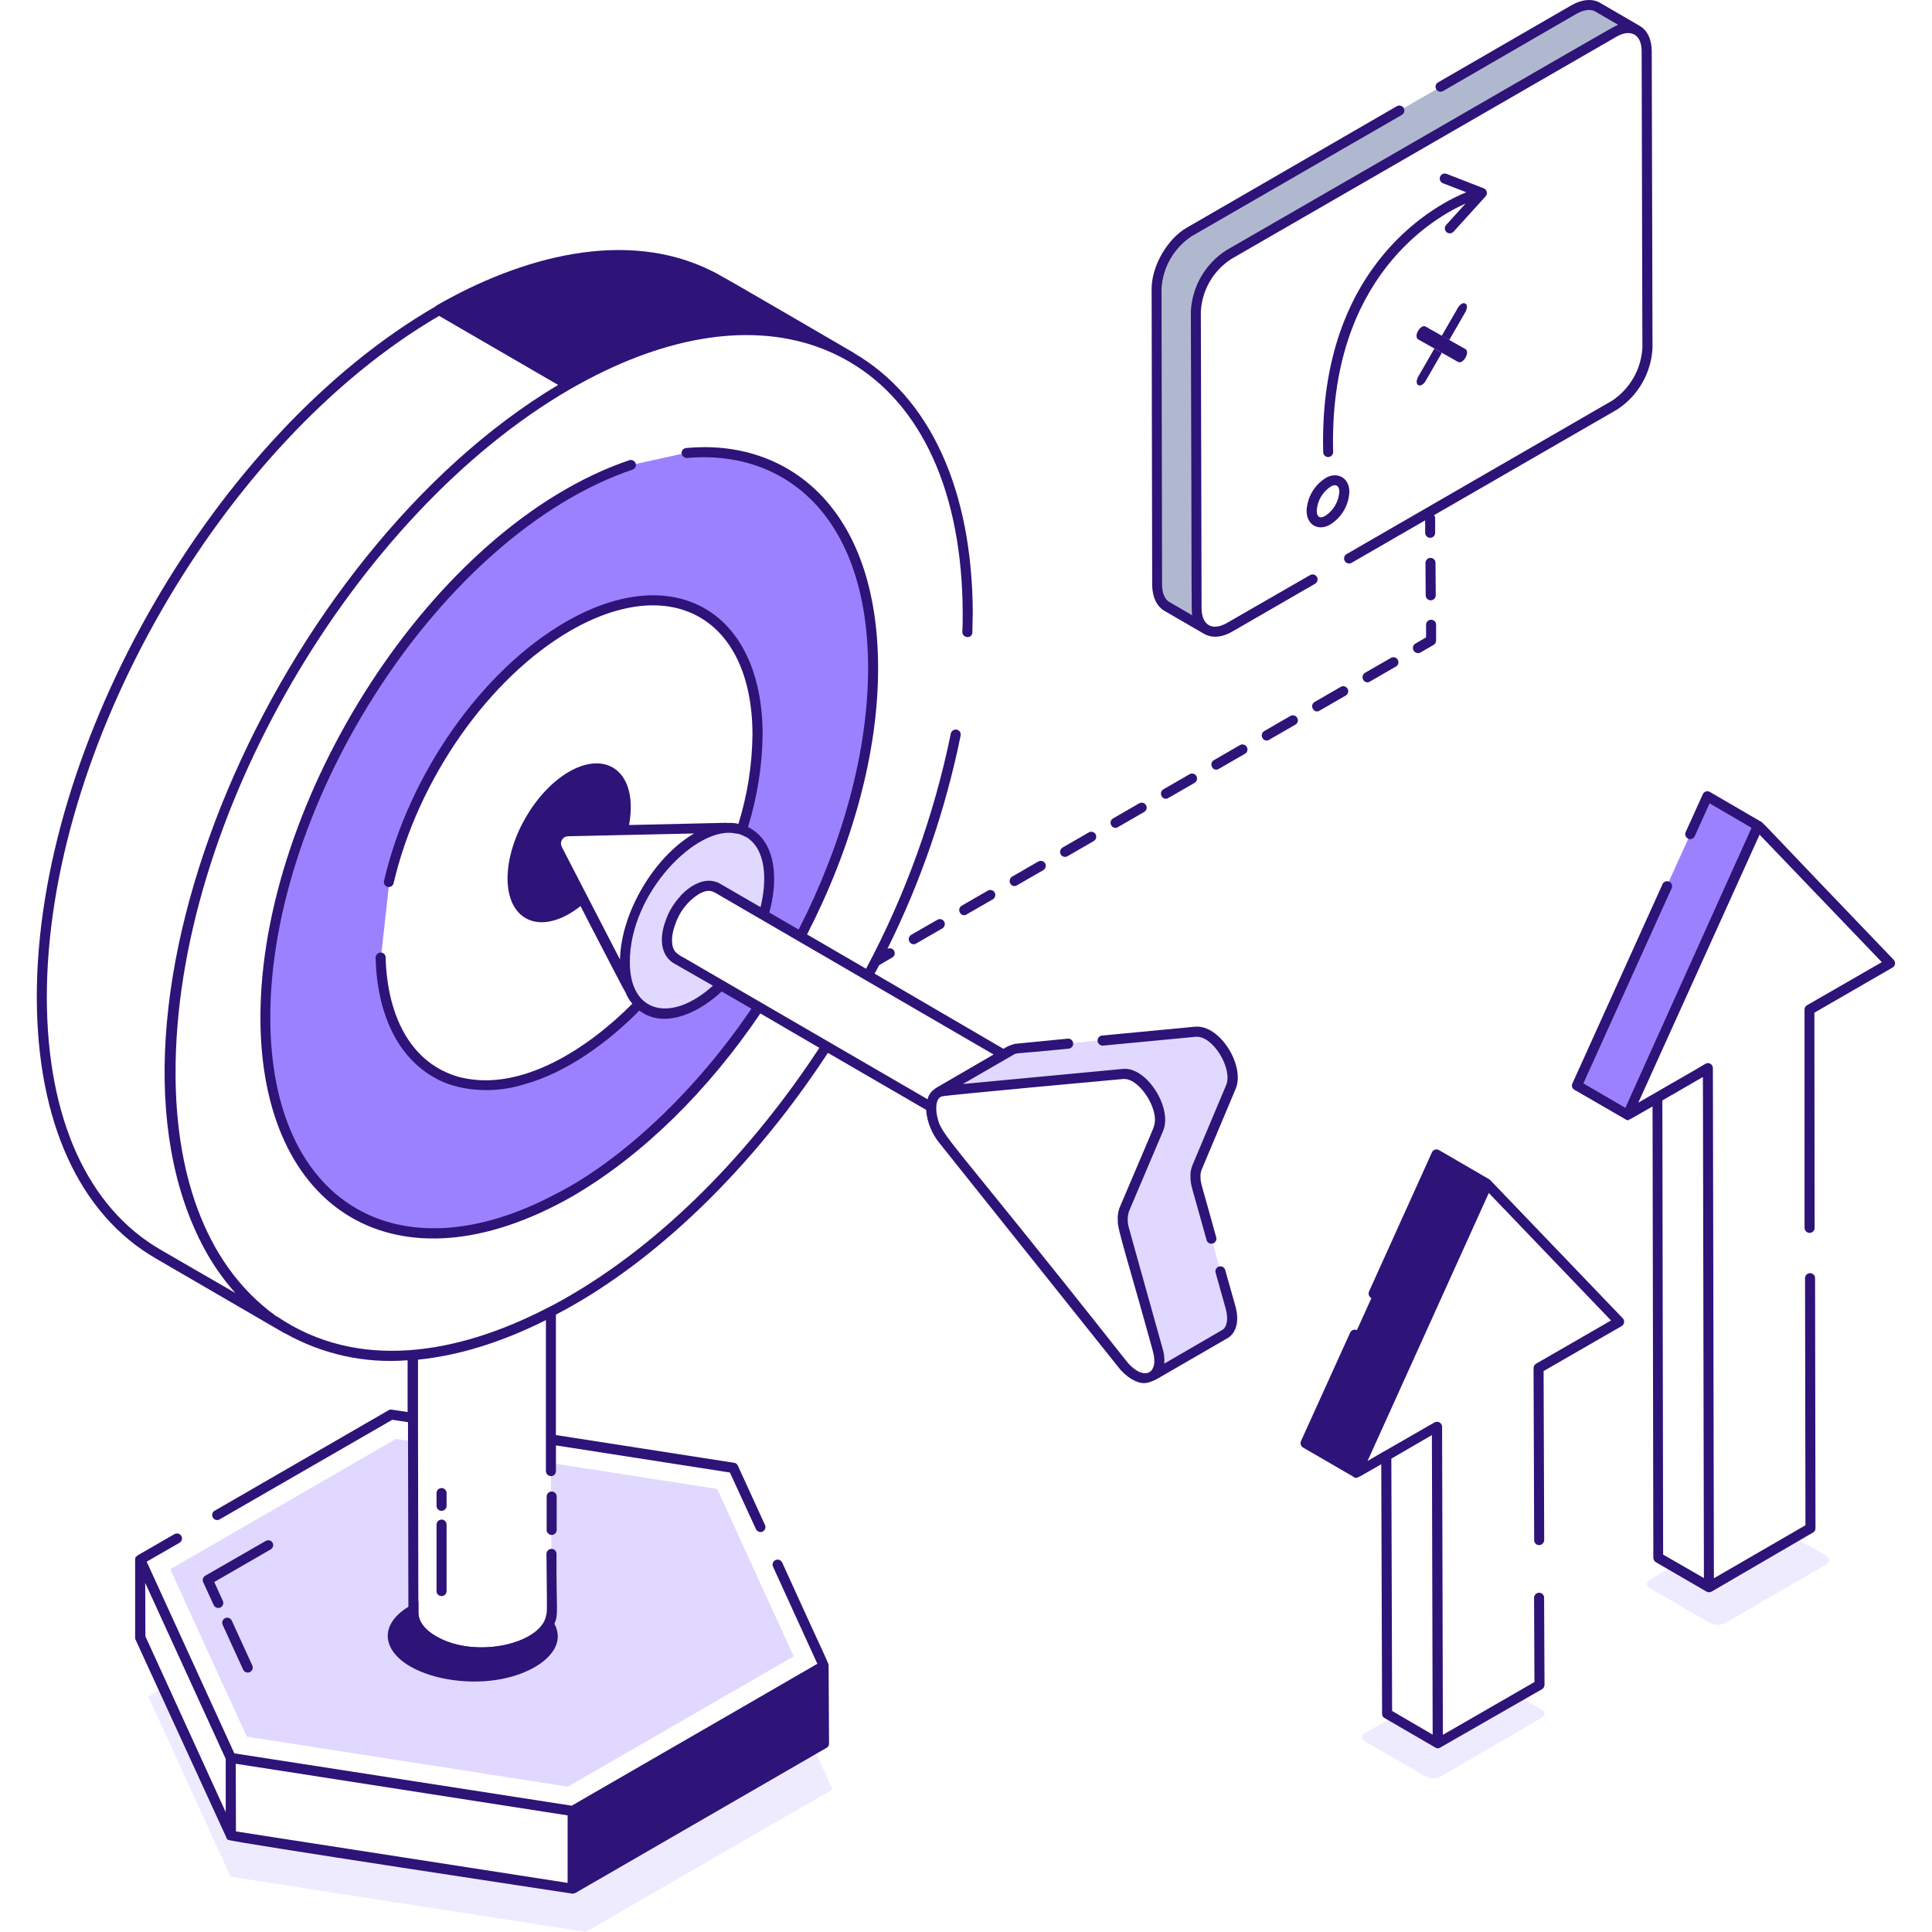
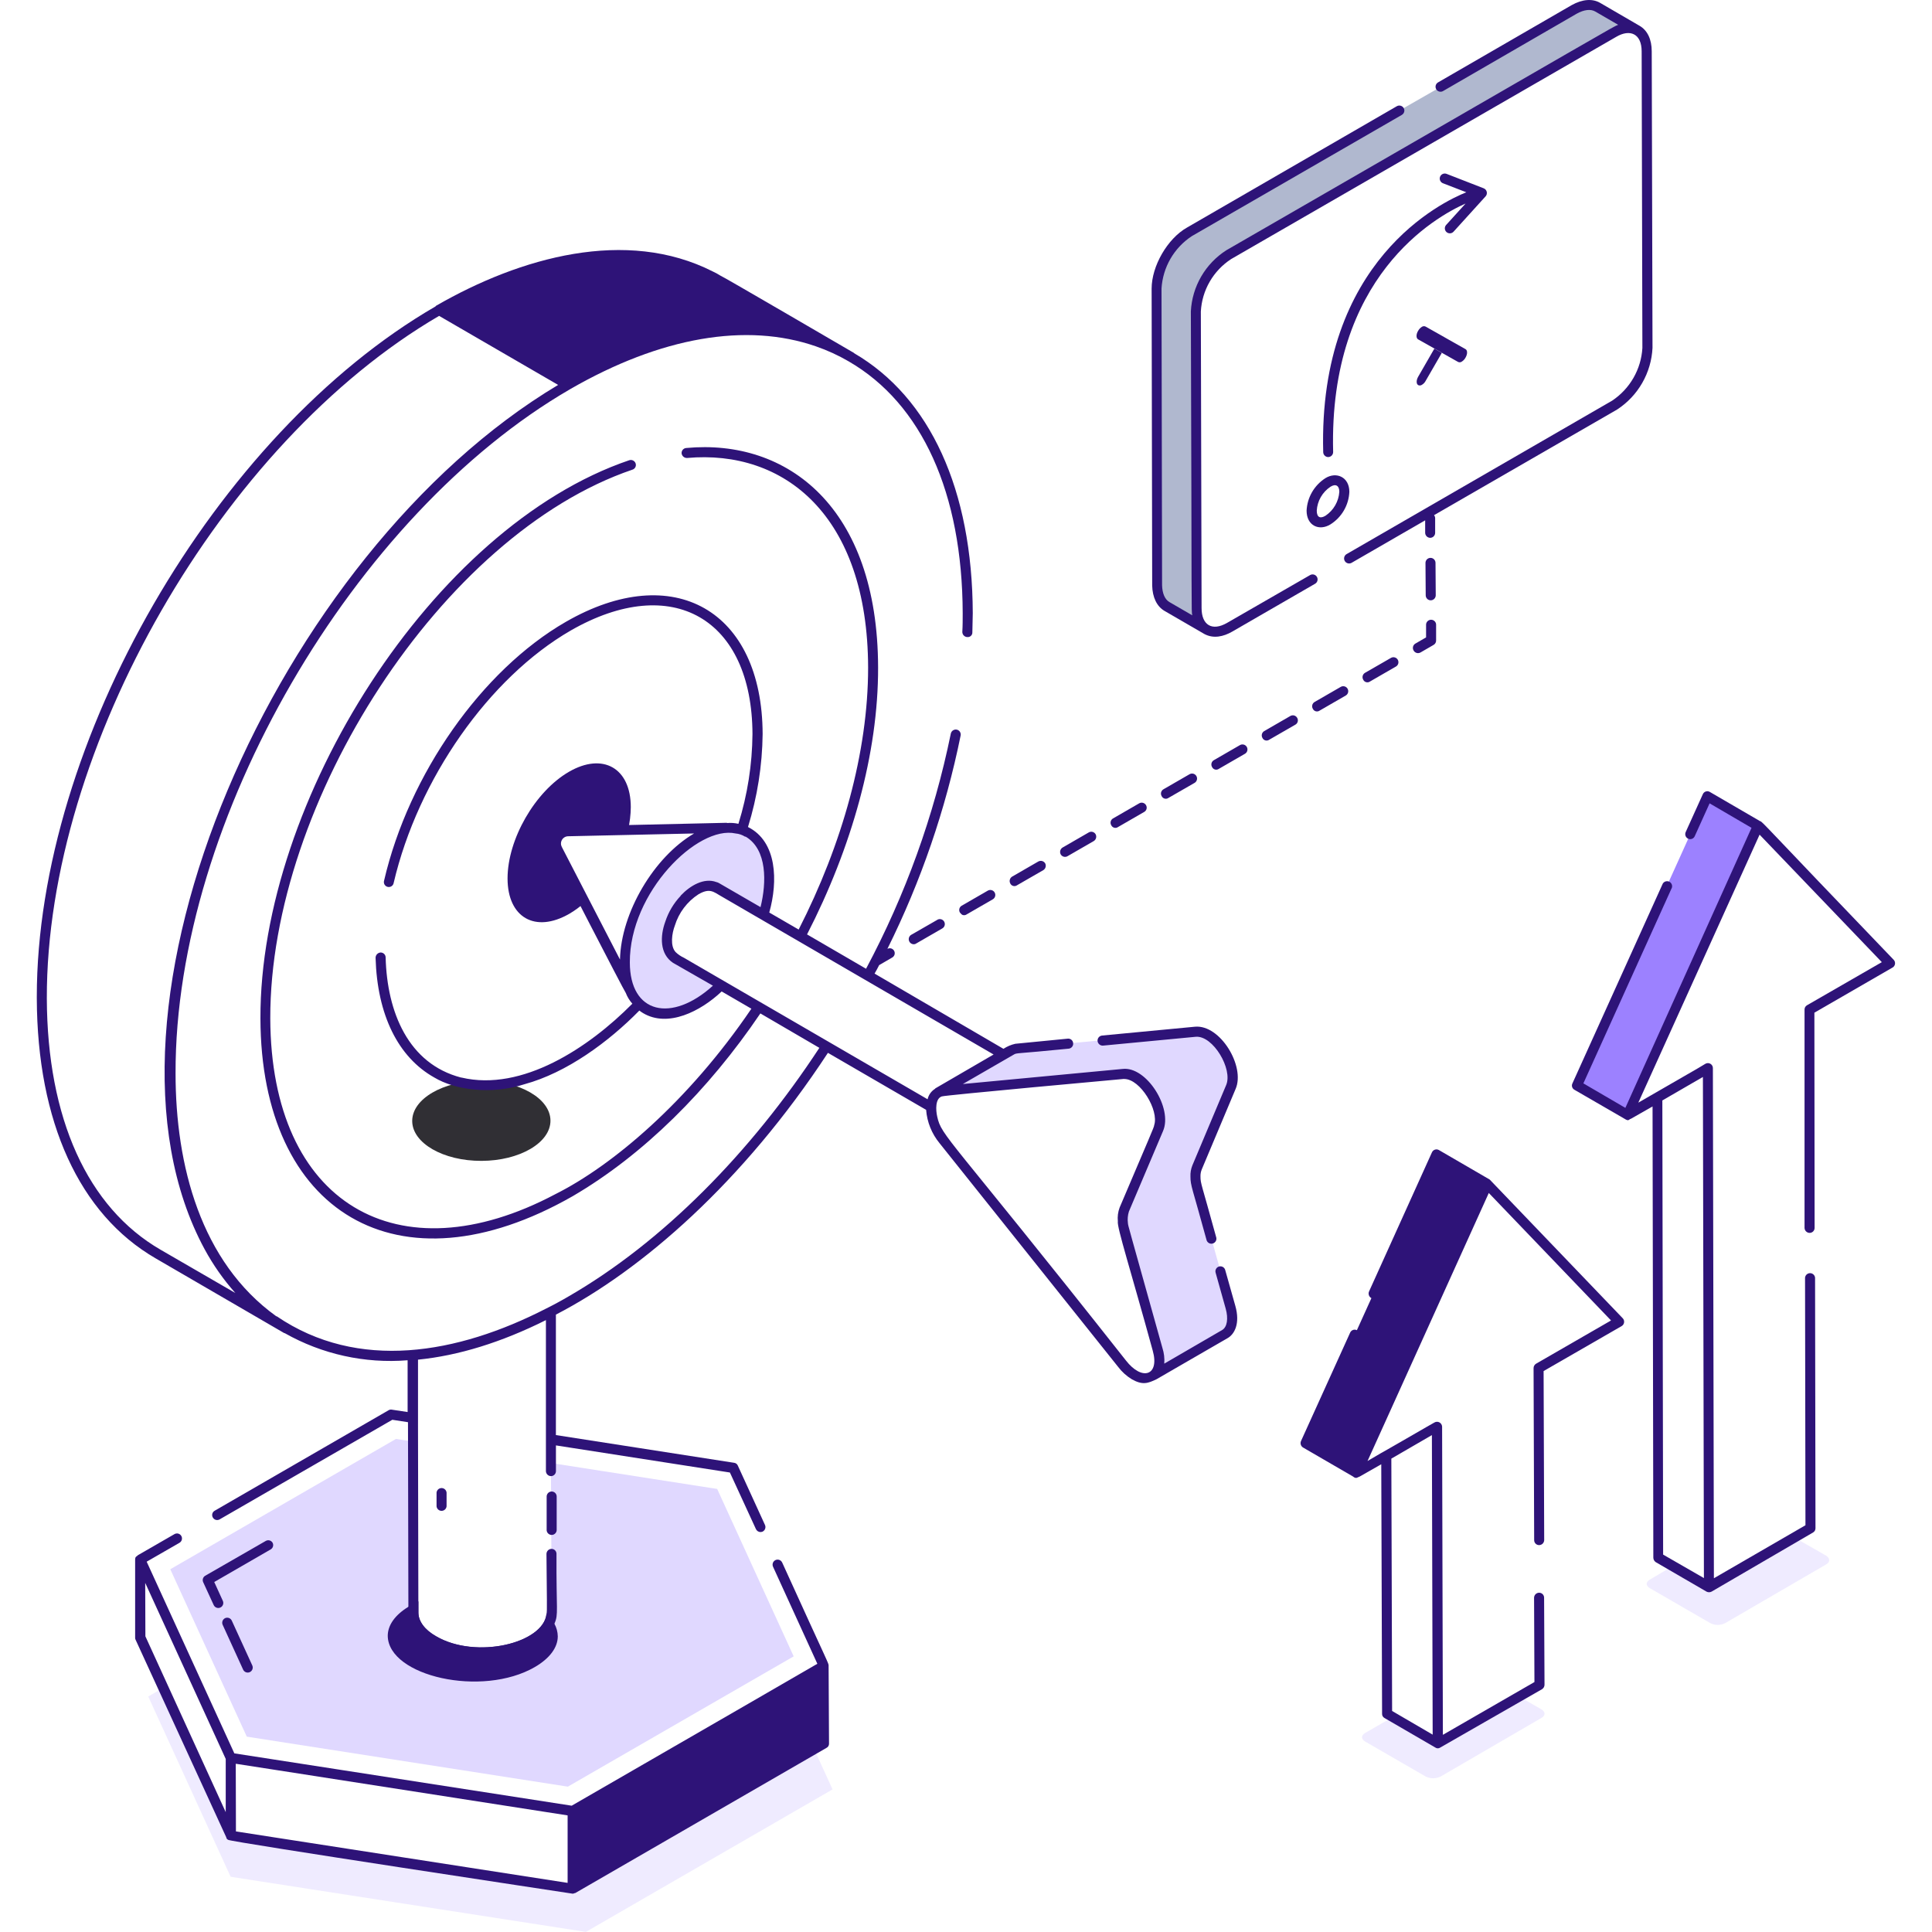
<svg xmlns="http://www.w3.org/2000/svg" width="420" height="420" viewBox="0 0 420 420" fill="none">
  <g opacity="0.5">
    <path d="M170.877 366.885L124.44 393.686V410.605L50.207 399.08L35.538 366.885L32.224 368.806L50.138 407.998L127.366 419.98L180.998 388.999L170.877 366.885Z" fill="#E0D8FF" />
  </g>
  <path d="M172.539 360.078L123.445 388.402L53.651 377.534L37.02 341.139L86.075 312.815L89.787 313.383L89.876 350.564C89.876 352.793 91.319 354.973 94.235 356.674C100.087 360.078 109.601 360.078 115.493 356.674C118.479 354.973 119.942 352.694 119.942 350.474L119.862 337.825L119.773 319.752V318.05L155.909 323.683L172.539 360.078Z" fill="#E0D8FF" />
  <g opacity="0.5">
    <path d="M335.146 373.434L313.152 386.223C312.654 386.458 312.111 386.58 311.56 386.58C311.009 386.58 310.465 386.458 309.968 386.223L296.741 378.579C295.875 378.062 295.875 377.276 296.741 376.748L302.712 373.305L312.535 379.017L330.25 368.806L335.097 371.603C335.982 372.12 335.982 372.956 335.146 373.434Z" fill="#E0D8FF" />
  </g>
  <g opacity="0.5">
    <path d="M396.989 340.094L374.995 352.883C374.504 353.119 373.967 353.241 373.422 353.241C372.878 353.241 372.341 353.119 371.85 352.883L358.633 345.24C357.758 344.712 357.758 343.936 358.633 343.408L363.689 340.423L371.502 344.961L390.052 334.223L397.019 338.204C397.865 338.781 397.865 339.607 396.989 340.094Z" fill="#E0D8FF" />
  </g>
  <path d="M367.461 181.338L371.183 173.107L382.22 179.517L353.797 242.344L342.77 235.935L362.416 192.494" fill="#9C81FF" />
  <path d="M298.583 281.208L312.257 250.973L323.294 257.392L294.87 320.22L283.833 313.801L294.512 290.195" fill="#2E1378" />
  <path d="M313.162 18.909L342.213 2.06C344.203 0.935 346.044 0.816 347.348 1.582L355.877 6.558C354.583 5.852 352.812 5.912 350.801 7.096L267.114 55.374C265.043 56.721 263.319 58.536 262.079 60.673C260.84 62.81 260.12 65.208 259.978 67.674L260.157 132.174C260.157 134.473 260.973 136.066 262.277 136.832L253.688 131.856C252.385 131.089 251.618 129.497 251.559 127.258L251.449 62.758C251.578 60.285 252.292 57.877 253.532 55.733C254.773 53.59 256.504 51.771 258.585 50.427L304.206 24.044" fill="#B0B8CF" />
  <path d="M308.316 81.866L311.819 75.785L313.441 76.711L309.928 82.792C309.746 83.148 309.466 83.444 309.122 83.648C309.006 83.731 308.871 83.782 308.729 83.796C308.588 83.81 308.445 83.786 308.316 83.727C307.858 83.468 307.858 82.652 308.316 81.866Z" fill="#2E1378" />
  <path d="M309.092 71.058C309.208 70.976 309.344 70.926 309.485 70.913C309.627 70.901 309.77 70.927 309.898 70.989L313.431 72.979L315.053 73.904L318.586 75.895C319.044 76.154 319.044 76.97 318.586 77.756C318.395 78.106 318.118 78.401 317.78 78.612C317.665 78.697 317.529 78.748 317.387 78.76C317.245 78.772 317.102 78.745 316.974 78.682L313.441 76.691L311.819 75.766L308.286 73.775C307.828 73.516 307.828 72.66 308.286 71.924C308.477 71.572 308.754 71.274 309.092 71.058Z" fill="#2E1378" />
-   <path d="M318.557 65.992C319.014 66.201 319.014 67.057 318.557 67.844L315.044 73.924L313.421 72.999L316.934 66.918C317.128 66.57 317.405 66.276 317.741 66.062C317.857 65.976 317.994 65.923 318.139 65.911C318.283 65.899 318.428 65.927 318.557 65.992Z" fill="#2E1378" />
  <path d="M104.663 252.364C112.962 252.341 119.68 248.423 119.666 243.614C119.653 238.805 112.914 234.925 104.614 234.948C96.314 234.971 89.597 238.888 89.611 243.698C89.624 248.507 96.363 252.387 104.663 252.364Z" fill="#302F34" />
-   <path d="M149.231 98.437L137.139 101.104C132.394 102.7 127.831 104.792 123.524 107.344C87.08 128.383 57.581 179.437 57.761 221.385C57.94 263.334 87.527 280.103 124.012 259.084C139.507 250.127 153.779 235.736 164.995 218.897L156.834 214.18L147.141 208.507C144.686 211.924 141.988 215.161 139.07 218.191C134.606 222.905 129.508 226.974 123.922 230.283C101.659 243.161 83.507 233.209 82.81 208.159L84.631 191.708C89.787 169.575 105.272 146.705 123.654 136.145C146.255 123.048 164.676 133.568 164.766 159.583C164.676 166.68 163.529 173.723 161.362 180.482C159.986 184.868 158.279 189.143 156.257 193.271L166.03 198.983L174.061 203.661C183.924 184.672 189.855 163.981 189.815 145.132C189.686 113.673 172.966 96.297 149.231 98.437Z" fill="#9C81FF" />
  <path d="M121.126 184.632L127.097 196.196C126.08 197.129 124.966 197.95 123.773 198.645C116.359 202.924 110.338 199.471 110.338 190.962C110.338 182.452 116.309 172.052 123.684 167.783C131.058 163.514 137.129 166.957 137.129 175.466C137.113 177.142 136.91 178.811 136.522 180.442L123.425 180.751C122.976 180.766 122.538 180.894 122.151 181.123C121.765 181.352 121.442 181.675 121.213 182.062C120.984 182.449 120.856 182.887 120.841 183.336C120.825 183.785 120.924 184.231 121.126 184.632Z" fill="#2E1378" />
  <path d="M144.991 204.357C144.991 206.348 145.698 207.721 146.832 208.338L147.091 208.467L156.784 214.14C155.235 215.689 153.488 217.028 151.589 218.121C146.434 221.107 141.856 220.918 139.02 218.121C137.029 216.29 135.875 213.235 135.835 209.164C135.835 199.212 142.801 187.04 151.5 182.025C155.212 179.885 158.615 179.407 161.322 180.363C164.895 181.587 167.214 185.339 167.294 191.011C167.267 193.677 166.841 196.324 166.03 198.864L156.257 193.151L155.859 192.932C154.684 192.236 153.112 192.365 151.36 193.37C149.504 194.566 147.958 196.185 146.851 198.096C145.744 200.006 145.106 202.152 144.991 204.357Z" fill="#E0D8FF" />
  <path d="M250.702 238.414C251.996 240.772 252.623 243.509 251.777 245.47L244.423 262.965C244.158 263.595 244.029 264.273 244.045 264.956C244.052 265.783 244.179 266.604 244.423 267.394L251.668 293.27C252.514 296.255 251.817 298.365 250.444 299.141L266.268 289.976C267.641 289.159 268.338 287.089 267.492 284.094L260.247 258.139C260.003 257.349 259.879 256.527 259.878 255.7C259.859 255.018 259.984 254.34 260.247 253.71L267.601 236.224C268.457 234.234 267.82 231.527 266.526 229.158C265.619 227.421 264.283 225.945 262.645 224.869C261.82 224.377 260.867 224.145 259.908 224.202L247.677 225.346L239.715 226.123L220.906 227.904C220.517 227.966 220.141 228.091 219.791 228.272L203.967 237.448C204.323 237.262 204.712 237.148 205.112 237.11L244.084 233.418C245.048 233.349 246.008 233.593 246.821 234.114C248.47 235.181 249.809 236.664 250.702 238.414Z" fill="#E0D8FF" />
  <path d="M170.041 339.686C169.981 339.555 169.897 339.438 169.792 339.34C169.687 339.242 169.563 339.165 169.429 339.115C169.295 339.065 169.151 339.041 169.008 339.046C168.864 339.051 168.723 339.084 168.593 339.144C168.462 339.203 168.344 339.288 168.246 339.393C168.148 339.498 168.072 339.621 168.022 339.755C167.971 339.89 167.948 340.033 167.953 340.176C167.958 340.32 167.991 340.461 168.05 340.592L177.684 361.69L162.756 370.329L124.281 392.542L74.629 384.839L50.944 381.167L31.885 339.497L39.021 335.387C39.144 335.315 39.252 335.219 39.339 335.106C39.426 334.992 39.489 334.862 39.526 334.724C39.562 334.586 39.571 334.442 39.552 334.301C39.533 334.159 39.486 334.022 39.414 333.899C39.342 333.775 39.246 333.667 39.133 333.581C39.019 333.494 38.89 333.431 38.751 333.394C38.613 333.358 38.469 333.349 38.328 333.368C38.186 333.387 38.05 333.434 37.926 333.506L29.964 338.094C29.726 338.422 29.377 338.283 29.377 339.089V356.008C29.363 356.159 29.395 356.311 29.467 356.446L49.202 399.449C49.193 399.474 49.193 399.503 49.202 399.528C49.272 399.721 49.415 399.878 49.6 399.966C50.048 400.414 124.052 411.6 124.49 411.67C124.657 411.659 124.82 411.612 124.967 411.531C124.967 411.58 124.967 411.531 125.057 411.531L179.654 379.982C179.827 379.9 179.972 379.77 180.073 379.608C180.173 379.446 180.225 379.258 180.222 379.067L180.132 362.148C180.172 361.561 180.222 362.118 170.041 339.686ZM31.567 344.105L49.072 382.381V393.945L31.607 355.719L31.567 344.105ZM51.252 383.426L59.472 384.7L123.395 394.652V409.321L51.292 398.135L51.252 383.426Z" fill="#2E1378" />
  <path d="M48.943 351.768C48.681 351.891 48.477 352.113 48.377 352.385C48.276 352.656 48.286 352.957 48.405 353.221L52.854 362.964C52.975 363.228 53.197 363.433 53.469 363.534C53.742 363.635 54.043 363.623 54.307 363.502C54.571 363.38 54.776 363.159 54.877 362.886C54.977 362.614 54.966 362.313 54.844 362.049L50.386 352.306C50.265 352.044 50.045 351.841 49.775 351.74C49.505 351.64 49.206 351.65 48.943 351.768Z" fill="#2E1378" />
  <path d="M59.263 335.387C59.192 335.262 59.097 335.152 58.983 335.065C58.869 334.977 58.739 334.913 58.6 334.875C58.461 334.838 58.316 334.829 58.174 334.849C58.032 334.868 57.894 334.916 57.77 334.989L44.614 342.552C44.38 342.688 44.206 342.906 44.123 343.163C44.04 343.42 44.056 343.699 44.166 343.946L46.455 348.922C46.514 349.052 46.599 349.17 46.704 349.268C46.809 349.366 46.932 349.442 47.067 349.493C47.201 349.543 47.344 349.567 47.488 349.562C47.631 349.557 47.772 349.524 47.903 349.464C48.034 349.405 48.151 349.32 48.249 349.215C48.347 349.11 48.424 348.987 48.474 348.852C48.524 348.718 48.548 348.575 48.543 348.431C48.538 348.288 48.505 348.147 48.445 348.016L46.574 343.916L58.875 336.81C59.107 336.665 59.276 336.438 59.348 336.175C59.42 335.911 59.39 335.629 59.263 335.387Z" fill="#2E1378" />
  <path d="M411.658 208.637C383.325 179.148 383.066 178.521 382.638 178.521L371.691 172.152C371.558 172.075 371.411 172.028 371.259 172.014C371.107 171.999 370.953 172.017 370.809 172.067C370.664 172.117 370.532 172.198 370.422 172.304C370.311 172.409 370.224 172.537 370.168 172.679L366.456 180.88C366.337 181.142 366.325 181.44 366.424 181.71C366.522 181.98 366.723 182.2 366.983 182.323C367.112 182.383 367.251 182.417 367.393 182.423C367.535 182.429 367.676 182.407 367.81 182.358C367.943 182.309 368.065 182.234 368.169 182.138C368.273 182.041 368.357 181.925 368.416 181.796L371.651 174.64L380.767 179.964L353.339 240.842L344.213 235.517L363.46 192.962C363.533 192.707 363.511 192.434 363.398 192.193C363.285 191.953 363.088 191.763 362.844 191.657C362.601 191.551 362.327 191.537 362.074 191.618C361.821 191.699 361.607 191.869 361.47 192.096L341.834 235.517C341.711 235.761 341.687 236.043 341.769 236.303C341.851 236.563 342.032 236.782 342.272 236.911L353.14 243.2C354.135 243.847 354.025 243.34 354.573 243.2L359.25 240.533L359.42 338.602C359.419 338.798 359.467 338.992 359.559 339.165C359.651 339.339 359.784 339.487 359.947 339.597L370.984 346.006C371.153 346.094 371.341 346.14 371.531 346.14C371.722 346.14 371.91 346.094 372.079 346.006L394.143 333.148C394.304 333.056 394.438 332.922 394.531 332.762C394.623 332.601 394.671 332.418 394.67 332.232L394.58 277.764C394.555 277.493 394.428 277.241 394.227 277.058C394.025 276.875 393.763 276.774 393.491 276.774C393.218 276.774 392.956 276.875 392.754 277.058C392.553 277.241 392.427 277.493 392.401 277.764L392.491 331.575L372.586 343.1L372.367 232.243C372.376 232.05 372.333 231.858 372.242 231.688C372.152 231.517 372.018 231.373 371.853 231.272C371.689 231.171 371.501 231.115 371.308 231.111C371.114 231.106 370.924 231.154 370.755 231.248L369.093 232.243C342.919 247.35 377.104 227.615 356.155 239.707C362.744 225.147 381.533 183.607 382.518 181.447L409.091 209.164L392.819 218.539C392.647 218.639 392.506 218.785 392.413 218.961C392.32 219.137 392.278 219.336 392.291 219.534V266.926C392.297 267.215 392.414 267.49 392.618 267.695C392.822 267.899 393.097 268.016 393.386 268.021C393.53 268.022 393.673 267.995 393.807 267.94C393.94 267.886 394.061 267.805 394.163 267.703C394.265 267.601 394.346 267.48 394.4 267.347C394.455 267.213 394.482 267.07 394.481 266.926L394.431 220.151L411.35 210.378C411.506 210.304 411.643 210.194 411.748 210.056C411.853 209.918 411.923 209.757 411.954 209.587C411.984 209.417 411.973 209.241 411.921 209.076C411.87 208.911 411.78 208.76 411.658 208.637ZM370.198 234.124L370.417 343.06L361.549 337.955L361.38 239.229L370.198 234.124Z" fill="#2E1378" />
  <path d="M323.851 256.427L312.804 250.008C312.671 249.933 312.524 249.887 312.372 249.873C312.221 249.859 312.068 249.878 311.924 249.928C311.78 249.978 311.648 250.058 311.537 250.162C311.426 250.267 311.339 250.394 311.281 250.535L297.607 280.78C297.498 281.047 297.497 281.346 297.602 281.614C297.708 281.883 297.913 282.101 298.174 282.223C298.44 282.327 298.736 282.326 299.001 282.218C299.266 282.111 299.48 281.906 299.597 281.645L312.784 252.535L321.9 257.81C294.82 317.752 297.179 312.427 294.363 318.647L285.247 313.323L295.517 290.602C295.628 290.335 295.631 290.035 295.526 289.766C295.42 289.497 295.213 289.279 294.95 289.159C294.821 289.099 294.682 289.065 294.54 289.059C294.398 289.053 294.257 289.075 294.123 289.124C293.99 289.173 293.868 289.248 293.764 289.345C293.66 289.441 293.576 289.558 293.517 289.687L282.818 313.293C282.713 313.546 282.704 313.829 282.794 314.088C282.884 314.347 283.066 314.563 283.306 314.696L294.124 320.976C294.84 321.603 295.169 321.096 295.607 320.976L300.274 318.319L300.453 372.568C300.446 372.755 300.492 372.94 300.586 373.102C300.679 373.264 300.816 373.396 300.981 373.484L312.018 379.893C312.177 380.009 312.368 380.072 312.565 380.072C312.762 380.072 312.954 380.009 313.112 379.893L335.196 367.234C335.37 367.132 335.514 366.987 335.613 366.812C335.713 366.638 335.765 366.44 335.764 366.239L335.674 347.329C335.675 347.186 335.648 347.043 335.593 346.91C335.539 346.778 335.458 346.657 335.356 346.556C335.254 346.455 335.132 346.375 334.999 346.322C334.866 346.268 334.723 346.242 334.579 346.245C334.293 346.25 334.02 346.366 333.818 346.568C333.616 346.77 333.5 347.043 333.494 347.329L333.574 365.661L313.67 377.136L313.501 310.148C313.494 309.957 313.438 309.771 313.338 309.608C313.238 309.445 313.097 309.311 312.93 309.219C312.762 309.126 312.574 309.079 312.382 309.082C312.191 309.084 312.004 309.136 311.839 309.233L310.226 310.148C309.779 310.407 299.697 316.229 300.274 315.861L297.289 317.612C296.95 318.359 301.837 307.591 323.652 259.343L350.224 287.059L333.952 296.444C333.776 296.543 333.631 296.688 333.531 296.863C333.431 297.039 333.381 297.238 333.385 297.439L333.514 334.8C333.512 334.943 333.538 335.086 333.591 335.22C333.645 335.353 333.724 335.474 333.826 335.576C333.927 335.678 334.047 335.759 334.18 335.814C334.313 335.868 334.455 335.896 334.599 335.894C334.888 335.889 335.163 335.772 335.368 335.568C335.572 335.364 335.689 335.088 335.694 334.8L335.565 298.056L352.543 288.274C352.684 288.188 352.804 288.072 352.895 287.934C352.985 287.796 353.043 287.639 353.064 287.476C353.085 287.312 353.069 287.146 353.016 286.989C352.964 286.833 352.877 286.69 352.762 286.572C333.256 266.22 323.871 256.437 323.851 256.427ZM311.281 311.98L311.45 377.096L302.633 371.951L302.464 317.095L311.281 311.98Z" fill="#2E1378" />
  <path d="M311.032 130.502C311.176 130.501 311.318 130.471 311.45 130.415C311.583 130.359 311.703 130.277 311.803 130.175C311.904 130.072 311.984 129.951 312.037 129.817C312.091 129.684 312.118 129.541 312.117 129.398L312.067 122.361C312.067 122.218 312.039 122.076 311.984 121.944C311.929 121.812 311.848 121.692 311.746 121.591C311.644 121.49 311.523 121.41 311.391 121.356C311.258 121.302 311.116 121.275 310.973 121.277C310.829 121.278 310.687 121.308 310.554 121.364C310.422 121.42 310.302 121.502 310.201 121.604C310.101 121.707 310.021 121.828 309.967 121.962C309.913 122.095 309.886 122.238 309.888 122.381L309.938 129.417C309.938 129.561 309.966 129.703 310.021 129.835C310.076 129.967 310.157 130.087 310.259 130.188C310.361 130.289 310.481 130.369 310.614 130.423C310.747 130.477 310.889 130.504 311.032 130.502Z" fill="#2E1378" />
  <path d="M307.32 141.44C307.466 141.69 307.705 141.872 307.984 141.947C308.264 142.021 308.562 141.982 308.813 141.838L311.649 140.196C311.824 140.096 311.967 139.951 312.064 139.775C312.16 139.6 312.206 139.401 312.197 139.2V135.926C312.211 135.774 312.194 135.621 312.146 135.476C312.098 135.331 312.02 135.198 311.917 135.085C311.814 134.973 311.689 134.882 311.55 134.821C311.41 134.759 311.259 134.727 311.107 134.727C310.954 134.727 310.803 134.759 310.664 134.821C310.524 134.882 310.399 134.973 310.297 135.085C310.194 135.198 310.116 135.331 310.068 135.476C310.02 135.621 310.003 135.774 310.017 135.926V138.563L307.728 139.887C307.595 139.958 307.478 140.056 307.385 140.174C307.292 140.292 307.224 140.428 307.185 140.574C307.147 140.72 307.139 140.872 307.162 141.021C307.186 141.17 307.239 141.312 307.32 141.44Z" fill="#2E1378" />
-   <path d="M208.675 198.376C208.736 198.509 208.825 198.628 208.937 198.723C209.049 198.817 209.181 198.886 209.322 198.924C209.464 198.962 209.612 198.969 209.757 198.943C209.901 198.917 210.038 198.859 210.158 198.774L215.83 195.5C216.08 195.354 216.261 195.116 216.335 194.837C216.409 194.558 216.369 194.261 216.223 194.012C216.078 193.762 215.84 193.581 215.561 193.507C215.282 193.433 214.985 193.473 214.736 193.619L209.063 196.893C208.939 196.964 208.831 197.059 208.744 197.172C208.657 197.285 208.594 197.415 208.558 197.553C208.522 197.691 208.514 197.835 208.534 197.976C208.554 198.117 208.602 198.253 208.675 198.376Z" fill="#2E1378" />
+   <path d="M208.675 198.376C209.049 198.817 209.181 198.886 209.322 198.924C209.464 198.962 209.612 198.969 209.757 198.943C209.901 198.917 210.038 198.859 210.158 198.774L215.83 195.5C216.08 195.354 216.261 195.116 216.335 194.837C216.409 194.558 216.369 194.261 216.223 194.012C216.078 193.762 215.84 193.581 215.561 193.507C215.282 193.433 214.985 193.473 214.736 193.619L209.063 196.893C208.939 196.964 208.831 197.059 208.744 197.172C208.657 197.285 208.594 197.415 208.558 197.553C208.522 197.691 208.514 197.835 208.534 197.976C208.554 198.117 208.602 198.253 208.675 198.376Z" fill="#2E1378" />
  <path d="M221.105 192.444L226.788 189.17C227.035 189.024 227.217 188.789 227.296 188.514C227.376 188.238 227.347 187.942 227.216 187.687C227.064 187.435 226.82 187.252 226.534 187.179C226.249 187.107 225.947 187.15 225.693 187.299L220.02 190.573C219.778 190.724 219.603 190.961 219.529 191.236C219.455 191.512 219.488 191.805 219.622 192.056C219.684 192.189 219.774 192.306 219.887 192.4C219.999 192.494 220.131 192.562 220.272 192.599C220.414 192.636 220.562 192.641 220.706 192.615C220.85 192.588 220.986 192.53 221.105 192.444Z" fill="#2E1378" />
  <path d="M285.396 154.079C285.457 154.212 285.546 154.331 285.658 154.426C285.77 154.521 285.902 154.589 286.043 154.628C286.185 154.666 286.334 154.672 286.478 154.646C286.622 154.62 286.759 154.562 286.879 154.477L292.551 151.203C292.801 151.059 292.983 150.822 293.058 150.544C293.132 150.266 293.093 149.969 292.95 149.72C292.806 149.47 292.569 149.288 292.291 149.214C292.012 149.139 291.716 149.178 291.467 149.322L285.794 152.596C285.669 152.666 285.56 152.761 285.472 152.874C285.385 152.986 285.32 153.116 285.283 153.254C285.246 153.392 285.237 153.536 285.256 153.678C285.276 153.819 285.323 153.956 285.396 154.079Z" fill="#2E1378" />
  <path d="M258.595 168.311L252.922 171.585C252.798 171.656 252.69 171.751 252.603 171.864C252.517 171.977 252.453 172.107 252.417 172.245C252.381 172.383 252.373 172.527 252.393 172.668C252.413 172.809 252.461 172.945 252.534 173.068C252.596 173.2 252.686 173.318 252.799 173.412C252.911 173.505 253.043 173.573 253.184 173.61C253.326 173.647 253.474 173.653 253.618 173.626C253.762 173.599 253.898 173.541 254.017 173.456L259.69 170.191C259.813 170.12 259.921 170.024 260.008 169.91C260.095 169.797 260.158 169.667 260.194 169.529C260.231 169.391 260.24 169.247 260.221 169.105C260.202 168.964 260.155 168.827 260.083 168.704C260.011 168.58 259.915 168.472 259.802 168.385C259.688 168.299 259.558 168.235 259.42 168.199C259.282 168.162 259.138 168.154 258.997 168.173C258.855 168.192 258.718 168.239 258.595 168.311Z" fill="#2E1378" />
  <path d="M243.059 179.785L248.732 176.511C248.858 176.442 248.968 176.348 249.056 176.235C249.145 176.122 249.21 175.993 249.247 175.854C249.284 175.716 249.293 175.571 249.273 175.429C249.253 175.287 249.204 175.151 249.13 175.028C248.985 174.78 248.747 174.6 248.469 174.527C248.191 174.455 247.895 174.495 247.647 174.64L241.975 177.914C241.849 177.983 241.739 178.077 241.65 178.19C241.562 178.303 241.497 178.432 241.46 178.571C241.423 178.709 241.414 178.854 241.434 178.996C241.454 179.138 241.502 179.274 241.576 179.397C241.638 179.53 241.729 179.647 241.841 179.741C241.953 179.835 242.085 179.903 242.227 179.94C242.368 179.977 242.516 179.982 242.66 179.955C242.804 179.929 242.94 179.871 243.059 179.785Z" fill="#2E1378" />
  <path d="M302.414 143.002L296.741 146.266C296.617 146.338 296.509 146.434 296.422 146.549C296.335 146.663 296.272 146.793 296.236 146.932C296.2 147.071 296.191 147.215 296.211 147.357C296.232 147.499 296.28 147.636 296.353 147.759C296.415 147.892 296.505 148.009 296.618 148.103C296.73 148.197 296.862 148.265 297.003 148.302C297.145 148.339 297.293 148.344 297.437 148.318C297.581 148.291 297.717 148.233 297.836 148.147L303.509 144.873C303.744 144.722 303.912 144.486 303.978 144.213C304.043 143.941 304.001 143.654 303.859 143.412C303.718 143.171 303.488 142.993 303.219 142.917C302.95 142.84 302.661 142.871 302.414 143.002Z" fill="#2E1378" />
  <path d="M232.112 186.105L237.785 182.831C238.027 182.68 238.202 182.442 238.274 182.166C238.346 181.891 238.31 181.598 238.173 181.348C238.028 181.1 237.79 180.92 237.512 180.847C237.234 180.774 236.938 180.815 236.69 180.96L231.017 184.234C230.769 184.378 230.585 184.612 230.503 184.888C230.422 185.164 230.449 185.46 230.579 185.717C230.651 185.846 230.749 185.96 230.866 186.05C230.984 186.14 231.118 186.206 231.262 186.242C231.405 186.279 231.555 186.285 231.701 186.261C231.847 186.238 231.987 186.185 232.112 186.105Z" fill="#2E1378" />
  <path d="M203.788 199.948L198.086 203.223C197.879 203.347 197.72 203.536 197.63 203.76C197.541 203.984 197.528 204.231 197.592 204.463C197.657 204.695 197.795 204.9 197.986 205.046C198.178 205.192 198.412 205.272 198.653 205.273C198.843 205.278 199.029 205.218 199.18 205.104L204.853 201.829C205.102 201.686 205.285 201.448 205.359 201.17C205.434 200.892 205.395 200.596 205.251 200.347C205.107 200.097 204.87 199.915 204.592 199.84C204.314 199.766 204.018 199.805 203.768 199.948H203.788Z" fill="#2E1378" />
  <path d="M280.509 155.651L274.837 158.926C274.713 158.997 274.605 159.092 274.518 159.205C274.431 159.318 274.367 159.447 274.33 159.584C274.293 159.722 274.284 159.866 274.302 160.007C274.321 160.149 274.367 160.285 274.438 160.408C274.499 160.542 274.589 160.66 274.701 160.755C274.813 160.85 274.944 160.919 275.086 160.957C275.228 160.995 275.376 161.001 275.521 160.975C275.665 160.949 275.802 160.892 275.921 160.807L281.604 157.532C281.729 157.462 281.838 157.368 281.926 157.255C282.013 157.141 282.077 157.012 282.113 156.873C282.149 156.735 282.157 156.591 282.136 156.449C282.116 156.307 282.067 156.172 281.992 156.049C281.922 155.925 281.828 155.815 281.715 155.728C281.602 155.64 281.472 155.576 281.334 155.539C281.196 155.502 281.052 155.493 280.91 155.512C280.769 155.531 280.632 155.579 280.509 155.651Z" fill="#2E1378" />
  <path d="M269.552 161.981L263.879 165.255C263.755 165.326 263.647 165.421 263.56 165.535C263.474 165.648 263.411 165.778 263.374 165.916C263.338 166.054 263.33 166.197 263.35 166.339C263.37 166.48 263.418 166.616 263.491 166.738C263.552 166.872 263.642 166.99 263.754 167.085C263.865 167.18 263.997 167.249 264.139 167.287C264.28 167.325 264.429 167.331 264.573 167.305C264.718 167.279 264.854 167.222 264.974 167.136L270.647 163.862C270.896 163.717 271.078 163.479 271.151 163.2C271.225 162.921 271.185 162.624 271.04 162.374C270.895 162.125 270.656 161.943 270.377 161.87C270.098 161.796 269.801 161.836 269.552 161.981Z" fill="#2E1378" />
  <path d="M253.131 132.791L261.819 137.827C263.81 138.892 265.969 138.404 267.89 137.299L285.894 126.899C286.017 126.828 286.125 126.732 286.212 126.618C286.298 126.505 286.362 126.375 286.398 126.237C286.435 126.099 286.444 125.955 286.425 125.813C286.405 125.672 286.359 125.535 286.287 125.412C286.215 125.288 286.119 125.18 286.006 125.093C285.892 125.007 285.762 124.943 285.624 124.907C285.486 124.87 285.342 124.861 285.2 124.881C285.059 124.9 284.922 124.947 284.799 125.019L266.756 135.409C263.491 137.29 261.222 135.876 261.212 132.214L261.053 67.724C261.175 65.439 261.836 63.214 262.981 61.232C264.126 59.25 265.723 57.567 267.641 56.319L351.349 8.011C354.334 6.25 356.872 7.305 356.882 11.156L357.041 75.646C356.906 77.934 356.242 80.16 355.1 82.148C353.959 84.135 352.371 85.831 350.463 87.101L292.8 120.421C292.666 120.487 292.547 120.58 292.451 120.695C292.354 120.809 292.282 120.942 292.239 121.085C292.195 121.229 292.182 121.379 292.199 121.528C292.217 121.677 292.264 121.82 292.339 121.95C292.414 122.079 292.515 122.192 292.635 122.281C292.756 122.37 292.893 122.434 293.039 122.468C293.185 122.502 293.336 122.505 293.483 122.478C293.63 122.451 293.771 122.395 293.895 122.312L309.818 113.116V115.833C309.824 116.121 309.941 116.395 310.145 116.598C310.35 116.8 310.625 116.915 310.913 116.917C311.057 116.916 311.198 116.887 311.33 116.83C311.462 116.774 311.581 116.692 311.681 116.589C311.781 116.487 311.859 116.365 311.912 116.232C311.965 116.098 311.991 115.956 311.988 115.813V112.548C311.968 112.342 311.885 112.148 311.749 111.991L351.558 89.022C353.804 87.555 355.671 85.578 357.006 83.251C358.341 80.925 359.107 78.315 359.241 75.636L359.072 11.146C359.072 8.559 358.136 6.608 356.454 5.623L347.895 0.647C346.213 -0.349 344.004 -0.189 341.665 1.114L312.615 17.914C312.492 17.985 312.383 18.081 312.297 18.195C312.21 18.308 312.147 18.438 312.11 18.576C312.074 18.714 312.065 18.858 312.084 19C312.103 19.142 312.15 19.278 312.222 19.401C312.294 19.525 312.389 19.633 312.503 19.72C312.617 19.806 312.746 19.87 312.884 19.906C313.023 19.943 313.167 19.952 313.308 19.933C313.45 19.913 313.586 19.866 313.71 19.795L342.75 2.985C344.342 2.09 345.815 1.921 346.801 2.508L351.777 5.394C350.563 5.842 351.578 5.394 266.586 54.408C264.34 55.848 262.47 57.802 261.13 60.109C259.79 62.417 259.02 65.01 258.883 67.674C259.112 135.717 258.953 132.363 259.192 133.766L254.216 130.88C253.221 130.303 252.673 128.989 252.624 127.218L252.504 62.718C252.641 60.439 253.308 58.223 254.452 56.246C255.595 54.27 257.184 52.587 259.092 51.333L304.743 24.98C304.995 24.836 305.179 24.598 305.256 24.318C305.332 24.038 305.295 23.739 305.151 23.487C305.004 23.238 304.765 23.058 304.486 22.983C304.207 22.909 303.91 22.947 303.658 23.089L258.038 49.472C253.798 51.87 250.354 57.832 250.354 62.748L250.474 127.278C250.534 129.855 251.479 131.816 253.131 132.791Z" fill="#2E1378" />
  <path d="M287.655 98.307C287.665 98.591 287.785 98.859 287.989 99.056C288.193 99.253 288.466 99.362 288.75 99.362C289.038 99.354 289.312 99.233 289.512 99.024C289.711 98.815 289.82 98.536 289.814 98.248C288.819 60.091 312.127 47.104 318.606 44.247L314.376 48.905C314.28 49.011 314.206 49.135 314.158 49.269C314.11 49.404 314.088 49.546 314.095 49.689C314.102 49.832 314.137 49.972 314.198 50.101C314.259 50.23 314.345 50.346 314.451 50.443C314.557 50.539 314.681 50.613 314.815 50.661C314.95 50.709 315.092 50.731 315.235 50.724C315.378 50.717 315.518 50.682 315.647 50.621C315.777 50.56 315.893 50.474 315.989 50.368L322.955 42.685C323.073 42.553 323.158 42.395 323.201 42.223C323.245 42.051 323.246 41.872 323.205 41.7C323.164 41.527 323.082 41.368 322.966 41.234C322.849 41.101 322.702 40.997 322.537 40.933L314.526 37.818C314.39 37.758 314.243 37.725 314.095 37.723C313.946 37.721 313.799 37.749 313.661 37.806C313.524 37.862 313.4 37.946 313.296 38.053C313.192 38.159 313.111 38.285 313.057 38.424C313.004 38.563 312.979 38.711 312.985 38.859C312.99 39.008 313.026 39.154 313.09 39.288C313.154 39.422 313.244 39.542 313.356 39.64C313.468 39.738 313.598 39.812 313.739 39.858L318.765 41.799C313.759 43.789 286.54 56.528 287.655 98.307Z" fill="#2E1378" />
  <path d="M284.042 111.006C284.042 114.3 286.789 115.505 289.237 113.992C290.44 113.232 291.441 112.193 292.155 110.962C292.869 109.732 293.275 108.347 293.338 106.926C293.338 103.682 290.501 102.487 288.143 103.94C286.943 104.704 285.945 105.744 285.231 106.974C284.518 108.203 284.11 109.586 284.042 111.006ZM289.237 105.811C290.392 105.085 291.158 105.602 291.158 106.906C291.088 107.942 290.783 108.948 290.266 109.849C289.748 110.749 289.033 111.519 288.173 112.101C287.038 112.798 286.252 112.509 286.252 111.006C286.313 109.968 286.614 108.959 287.132 108.057C287.651 107.155 288.371 106.387 289.237 105.811Z" fill="#2E1378" />
  <path d="M119.932 324.24C119.641 324.24 119.363 324.356 119.158 324.561C118.952 324.766 118.837 325.045 118.837 325.335V332.481C118.822 332.632 118.84 332.786 118.888 332.93C118.936 333.075 119.014 333.208 119.117 333.321C119.219 333.434 119.344 333.524 119.484 333.586C119.623 333.648 119.774 333.68 119.927 333.68C120.079 333.68 120.23 333.648 120.37 333.586C120.509 333.524 120.634 333.434 120.737 333.321C120.839 333.208 120.917 333.075 120.966 332.93C121.014 332.786 121.031 332.632 121.017 332.481V325.335C121.018 325.192 120.991 325.05 120.937 324.917C120.883 324.784 120.803 324.663 120.702 324.561C120.601 324.46 120.481 324.379 120.349 324.324C120.217 324.269 120.075 324.24 119.932 324.24Z" fill="#2E1378" />
-   <path d="M95.997 330.341C95.706 330.341 95.428 330.457 95.223 330.662C95.017 330.867 94.902 331.146 94.902 331.436V345.777C94.887 345.929 94.905 346.082 94.953 346.227C95.001 346.372 95.079 346.505 95.182 346.618C95.284 346.731 95.409 346.821 95.549 346.882C95.688 346.944 95.839 346.976 95.992 346.976C96.144 346.976 96.295 346.944 96.435 346.882C96.574 346.821 96.699 346.731 96.802 346.618C96.904 346.505 96.982 346.372 97.031 346.227C97.079 346.082 97.096 345.929 97.082 345.777V331.406C97.076 331.122 96.96 330.851 96.757 330.652C96.554 330.453 96.281 330.341 95.997 330.341Z" fill="#2E1378" />
  <path d="M97.082 324.689C97.096 324.537 97.079 324.383 97.031 324.239C96.982 324.094 96.904 323.961 96.802 323.848C96.699 323.735 96.574 323.645 96.435 323.583C96.295 323.521 96.144 323.49 95.992 323.49C95.839 323.49 95.688 323.521 95.549 323.583C95.409 323.645 95.284 323.735 95.182 323.848C95.079 323.961 95.001 324.094 94.953 324.239C94.905 324.383 94.887 324.537 94.902 324.689V327.246C94.887 327.398 94.905 327.551 94.953 327.696C95.001 327.841 95.079 327.974 95.182 328.087C95.284 328.2 95.409 328.29 95.549 328.352C95.688 328.413 95.839 328.445 95.992 328.445C96.144 328.445 96.295 328.413 96.435 328.352C96.574 328.29 96.699 328.2 96.802 328.087C96.904 327.974 96.982 327.841 97.031 327.696C97.079 327.551 97.096 327.398 97.082 327.246V324.689Z" fill="#2E1378" />
  <path d="M268.547 283.875L266.367 276.152C266.337 276.007 266.278 275.87 266.193 275.749C266.108 275.628 265.999 275.525 265.873 275.448C265.747 275.37 265.606 275.319 265.46 275.298C265.313 275.277 265.164 275.286 265.021 275.325C264.878 275.364 264.745 275.432 264.629 275.524C264.513 275.616 264.418 275.731 264.348 275.862C264.278 275.992 264.236 276.136 264.224 276.283C264.212 276.431 264.23 276.579 264.277 276.719L266.457 284.492C267.064 286.671 266.765 288.473 265.711 289.12L253.101 296.444C253.191 295.295 253.056 294.139 252.703 293.041C244.93 265.175 245.289 266.678 245.199 265.901C245.086 265.05 245.161 264.183 245.418 263.363L252.823 245.907C255.012 240.931 249.23 231.726 244.005 232.382L209.312 235.657L220.359 229.277C221.115 228.83 220.468 229.158 232.301 227.974C232.445 227.962 232.585 227.923 232.713 227.857C232.841 227.791 232.954 227.7 233.047 227.59C233.14 227.48 233.209 227.352 233.252 227.215C233.295 227.077 233.31 226.933 233.296 226.789C233.288 226.646 233.25 226.505 233.186 226.377C233.121 226.248 233.032 226.134 232.922 226.041C232.812 225.948 232.685 225.878 232.547 225.836C232.41 225.793 232.265 225.779 232.122 225.794L220.717 226.909C219.799 227.117 218.926 227.488 218.139 228.004L190.124 211.652C190.472 211.035 190.821 210.428 191.119 209.811L193.956 208.159C194.205 208.02 194.389 207.788 194.468 207.514C194.546 207.24 194.512 206.945 194.374 206.696C194.235 206.447 194.003 206.262 193.729 206.184C193.454 206.106 193.16 206.139 192.911 206.278C200.217 191.576 205.57 175.981 208.834 159.891C208.888 159.613 208.832 159.325 208.678 159.088C208.524 158.85 208.284 158.682 208.008 158.617C207.864 158.587 207.716 158.586 207.571 158.613C207.427 158.641 207.289 158.697 207.167 158.779C207.045 158.861 206.94 158.966 206.859 159.088C206.778 159.211 206.722 159.349 206.694 159.493C203.046 177.326 196.841 194.538 188.273 210.597L175.445 203.133C185.138 184.284 190.94 163.772 190.89 145.092C190.811 110.26 171.185 95.332 149.171 97.392C149.028 97.403 148.889 97.442 148.762 97.508C148.635 97.573 148.522 97.663 148.429 97.772C148.337 97.881 148.267 98.007 148.223 98.144C148.18 98.28 148.164 98.424 148.176 98.566C148.215 98.849 148.358 99.108 148.577 99.291C148.795 99.475 149.075 99.571 149.36 99.561C170.369 97.67 188.631 111.922 188.721 145.122C188.721 163.454 183.098 183.527 173.623 202.078L167.234 198.376C169.145 191.559 168.946 182.96 162.606 179.785C164.636 173.24 165.709 166.435 165.791 159.583C165.702 132.712 146.444 121.675 122.997 135.19C104.755 145.699 88.861 168.311 83.497 191.439C83.454 191.581 83.44 191.729 83.456 191.876C83.473 192.023 83.52 192.165 83.594 192.293C83.668 192.421 83.767 192.532 83.886 192.62C84.005 192.708 84.141 192.77 84.285 192.803C84.429 192.836 84.578 192.839 84.723 192.811C84.869 192.784 85.007 192.727 85.129 192.644C85.251 192.561 85.355 192.453 85.434 192.328C85.512 192.203 85.565 192.063 85.587 191.917C90.871 169.356 106.317 147.322 124.082 137.061C146.156 124.402 163.492 134.493 163.582 159.583C163.524 166.199 162.494 172.771 160.526 179.089C159.724 178.907 158.898 178.85 158.078 178.92C158.063 178.901 158.043 178.886 158.02 178.878C157.997 178.869 157.973 178.866 157.949 178.87L123.385 179.656C122.745 179.672 122.12 179.849 121.568 180.172C121.016 180.495 120.554 180.953 120.227 181.503C119.9 182.053 119.718 182.677 119.697 183.316C119.677 183.956 119.819 184.59 120.111 185.16C120.34 185.607 135.636 215.354 136.034 215.842C136.365 216.706 136.851 217.502 137.467 218.191C127.983 227.775 113.513 237.359 100.326 234.253C100.326 234.253 100.326 234.253 100.246 234.253C88.752 231.268 84.144 220.012 83.835 208.159C83.837 208.015 83.809 207.872 83.755 207.738C83.7 207.605 83.62 207.484 83.518 207.382C83.416 207.28 83.294 207.199 83.161 207.145C83.028 207.09 82.885 207.063 82.74 207.064C82.449 207.082 82.175 207.208 81.972 207.418C81.769 207.628 81.653 207.907 81.646 208.199C81.994 220.599 86.542 229.845 94.434 234.253C98.913 236.941 106.755 238.045 114.03 235.697C123.226 233.189 132.312 226.491 138.99 219.684C139.252 219.892 139.528 220.081 139.816 220.251C145.21 223.445 152.276 219.883 156.884 215.534L163.343 219.285C149.619 239.518 133.068 253.431 120.708 259.612C86.562 277.714 58.885 261.741 58.756 221.385C58.656 174.362 96.076 116.181 137.487 102.099C137.622 102.057 137.746 101.989 137.854 101.899C137.962 101.808 138.051 101.698 138.116 101.573C138.181 101.448 138.22 101.311 138.232 101.171C138.243 101.031 138.227 100.889 138.184 100.756C138.093 100.477 137.895 100.246 137.634 100.114C137.372 99.981 137.069 99.958 136.791 100.049C93.996 114.589 56.477 174.153 56.616 221.385C56.706 263.473 86.473 281.755 124.48 260.049C139.846 251.092 154.028 236.96 165.284 220.33H165.333L178.122 227.795C163.144 250.625 144.036 270.041 123.524 281.874C122.241 282.641 119.962 283.865 118.678 284.492C99.49 294.335 77.874 298.196 60.149 286.144C60.149 286.144 60.149 286.144 60.06 286.144C43.619 274.331 38.165 253.302 38.165 233.338C38.026 178.143 77.018 111.783 123.962 84.593C143.648 73.238 162.278 70.053 177.385 75.298C179.858 76.152 182.241 77.245 184.501 78.562C200.425 87.778 209.202 107.195 209.282 133.299C209.282 134.653 209.282 136.006 209.202 137.36C209.197 137.653 209.308 137.938 209.511 138.15C209.714 138.363 209.993 138.486 210.287 138.494C210.43 138.509 210.575 138.492 210.711 138.445C210.847 138.399 210.971 138.323 211.075 138.224C211.179 138.125 211.261 138.004 211.314 137.87C211.366 137.736 211.39 137.593 211.382 137.449C211.382 136.046 211.471 134.653 211.471 133.299C211.382 106.508 202.216 86.424 185.675 76.781C185.673 76.758 185.663 76.736 185.647 76.72C185.63 76.704 185.609 76.694 185.586 76.691C185.148 76.442 157.003 60.002 156.565 59.892C156.05 59.562 155.511 59.269 154.953 59.016C136.164 49.472 113.154 55.901 94.852 66.441C94.814 66.456 94.78 66.479 94.751 66.508C94.722 66.537 94.699 66.572 94.683 66.61C46.813 94.336 8 161.503 8 216.668V217.016C8.09 243.887 17.256 263.931 33.796 273.535L61.811 289.816C61.811 289.816 61.811 289.816 61.901 289.816C70.015 294.408 79.32 296.461 88.612 295.708V306.964L85.169 306.446C84.929 306.402 84.681 306.449 84.472 306.576L46.664 328.421C46.539 328.491 46.43 328.585 46.342 328.698C46.255 328.812 46.191 328.941 46.155 329.08C46.119 329.218 46.111 329.362 46.132 329.504C46.152 329.645 46.201 329.781 46.276 329.903C46.347 330.027 46.442 330.136 46.555 330.222C46.669 330.309 46.798 330.372 46.936 330.408C47.074 330.444 47.218 330.453 47.359 330.433C47.5 330.413 47.636 330.365 47.759 330.292L85.288 308.646L88.692 309.173C88.692 309.631 88.791 353.301 88.781 350.544C88.781 353.251 90.533 355.739 93.668 357.61C102.476 362.586 117.454 360.317 120.539 352.943C121.454 350.883 120.907 350.266 120.977 337.805C120.979 337.662 120.953 337.519 120.9 337.386C120.846 337.252 120.767 337.131 120.665 337.029C120.564 336.927 120.444 336.846 120.311 336.792C120.178 336.737 120.036 336.709 119.892 336.711C119.603 336.716 119.328 336.833 119.123 337.037C118.919 337.241 118.802 337.517 118.797 337.805C118.857 347.27 118.986 350.415 118.797 350.853C118.19 357.073 103.68 360.914 94.793 355.699C92.305 354.296 90.951 352.425 90.951 350.544C90.951 350.086 90.862 306.755 90.871 309.521V307.292V295.579C99.649 294.703 108.984 291.827 118.678 286.98V311.681V319.802C118.683 320.091 118.8 320.366 119.004 320.57C119.208 320.775 119.484 320.892 119.772 320.897C119.916 320.897 120.058 320.868 120.19 320.813C120.322 320.758 120.442 320.677 120.543 320.576C120.644 320.474 120.724 320.353 120.778 320.22C120.831 320.087 120.859 319.945 120.857 319.802V314.219L158.675 320.111L164.328 332.401C164.415 332.594 164.554 332.758 164.731 332.874C164.907 332.99 165.112 333.054 165.323 333.058C165.473 333.048 165.62 333.018 165.761 332.969C165.894 332.907 166.013 332.819 166.112 332.711C166.21 332.603 166.286 332.476 166.335 332.338C166.384 332.2 166.406 332.053 166.398 331.907C166.39 331.761 166.353 331.618 166.289 331.486L160.397 318.608C160.331 318.447 160.223 318.306 160.085 318.199C159.947 318.093 159.784 318.024 159.611 318.001L120.847 311.97V285.786C139.478 276.152 161.502 257.074 179.983 228.879L201.33 241.27C201.536 243.927 202.554 246.456 204.246 248.515L243.059 297.131C243.874 298.215 244.887 299.133 246.045 299.838C248.394 301.172 249.578 300.714 251.409 299.838L266.815 290.931C268.378 290.075 269.642 287.716 268.547 283.875ZM34.931 271.693C19.007 262.488 10.269 243.071 10.18 217.056C10.05 162.638 48.236 96.207 95.459 68.67L121.335 83.678C60.219 120.192 16.36 219.644 44.484 271.574C46.339 274.991 48.579 278.183 51.162 281.088L34.931 271.693ZM134.78 208.597L122.131 184.115C122.006 183.877 121.943 183.611 121.949 183.343C121.955 183.074 122.029 182.812 122.165 182.58C122.3 182.348 122.492 182.154 122.723 182.017C122.954 181.88 123.216 181.804 123.485 181.796L150.893 181.189C142.155 186.294 134.999 198.426 134.78 208.597ZM136.92 209.204C136.85 194.017 151.649 179.348 159.919 181.189C160.649 181.254 161.352 181.493 161.969 181.885C162.014 181.868 162.064 181.868 162.109 181.885C166.796 184.672 166.667 191.837 165.333 197.202L156.376 192.017C156.175 191.888 155.953 191.797 155.72 191.748C153.032 190.753 150.027 192.534 148.036 194.634C147.994 194.665 147.965 194.711 147.957 194.763C146.452 196.358 145.317 198.264 144.633 200.347C143.468 203.541 143.419 207.383 146.295 209.303L154.983 214.28C146.006 222.4 136.92 220.41 136.92 209.204ZM203.261 236.702C202.855 236.955 202.504 237.285 202.227 237.675C201.951 238.064 201.754 238.505 201.649 238.971L148.663 208.199C148.002 207.894 147.397 207.48 146.872 206.975C145.648 205.641 146.066 202.904 146.703 201.222C147.561 198.415 149.383 196 151.848 194.405C154.296 192.992 155.132 193.898 156.645 194.753L216 229.238L203.47 236.523C203.38 236.553 203.305 236.617 203.261 236.702ZM244.761 295.748C205.948 246.574 204.704 247.132 203.739 242.723C203.41 241.26 203.311 238.831 204.734 238.354C205.271 238.095 243.716 234.602 244.184 234.562C244.256 234.543 244.331 234.543 244.403 234.562C247.916 234.562 251.977 241.389 250.912 244.594C250.912 245.032 249.996 246.942 243.398 262.508C243.042 263.46 242.909 264.481 243.01 265.493C242.761 266.747 245.856 276.301 250.603 293.648C252.116 299.062 248.264 300.276 244.761 295.748Z" fill="#2E1378" />
  <path d="M259.789 223.197L239.596 225.117C239.452 225.13 239.312 225.171 239.184 225.238C239.056 225.304 238.942 225.396 238.85 225.507C238.757 225.618 238.688 225.746 238.645 225.884C238.602 226.023 238.587 226.168 238.601 226.312C238.631 226.598 238.772 226.862 238.993 227.048C239.213 227.234 239.498 227.326 239.785 227.307L259.968 225.386C263.71 225.097 268.04 232.422 266.557 235.886L259.212 253.342C258.902 254.112 258.759 254.94 258.794 255.77C258.794 257.83 259.192 258.168 262.267 269.474C262.295 269.624 262.353 269.766 262.439 269.892C262.524 270.017 262.635 270.124 262.764 270.205C262.893 270.285 263.038 270.338 263.188 270.36C263.339 270.381 263.492 270.371 263.639 270.33C263.785 270.289 263.922 270.218 264.039 270.122C264.157 270.025 264.253 269.905 264.321 269.769C264.39 269.633 264.429 269.485 264.437 269.333C264.445 269.181 264.421 269.029 264.367 268.887C261.202 257.312 260.974 257.352 260.974 255.77C260.956 255.231 261.054 254.695 261.262 254.197L268.617 236.712C270.737 231.815 265.283 222.709 259.789 223.197Z" fill="#2E1378" />
  <path d="M121.255 355.719C121.255 358.157 119.504 360.516 116.279 362.397C104.774 369.065 84.432 364.387 84.293 355.63C84.293 353.311 85.855 351.091 88.781 349.3C89.462 348.825 90.193 348.428 90.961 348.116V350.564C90.961 352.445 92.314 354.316 94.802 355.719C103.321 360.695 118.18 357.351 118.807 350.872C119.497 351.459 120.074 352.168 120.509 352.962C120.982 353.805 121.239 354.753 121.255 355.719Z" fill="#2E1378" />
</svg>